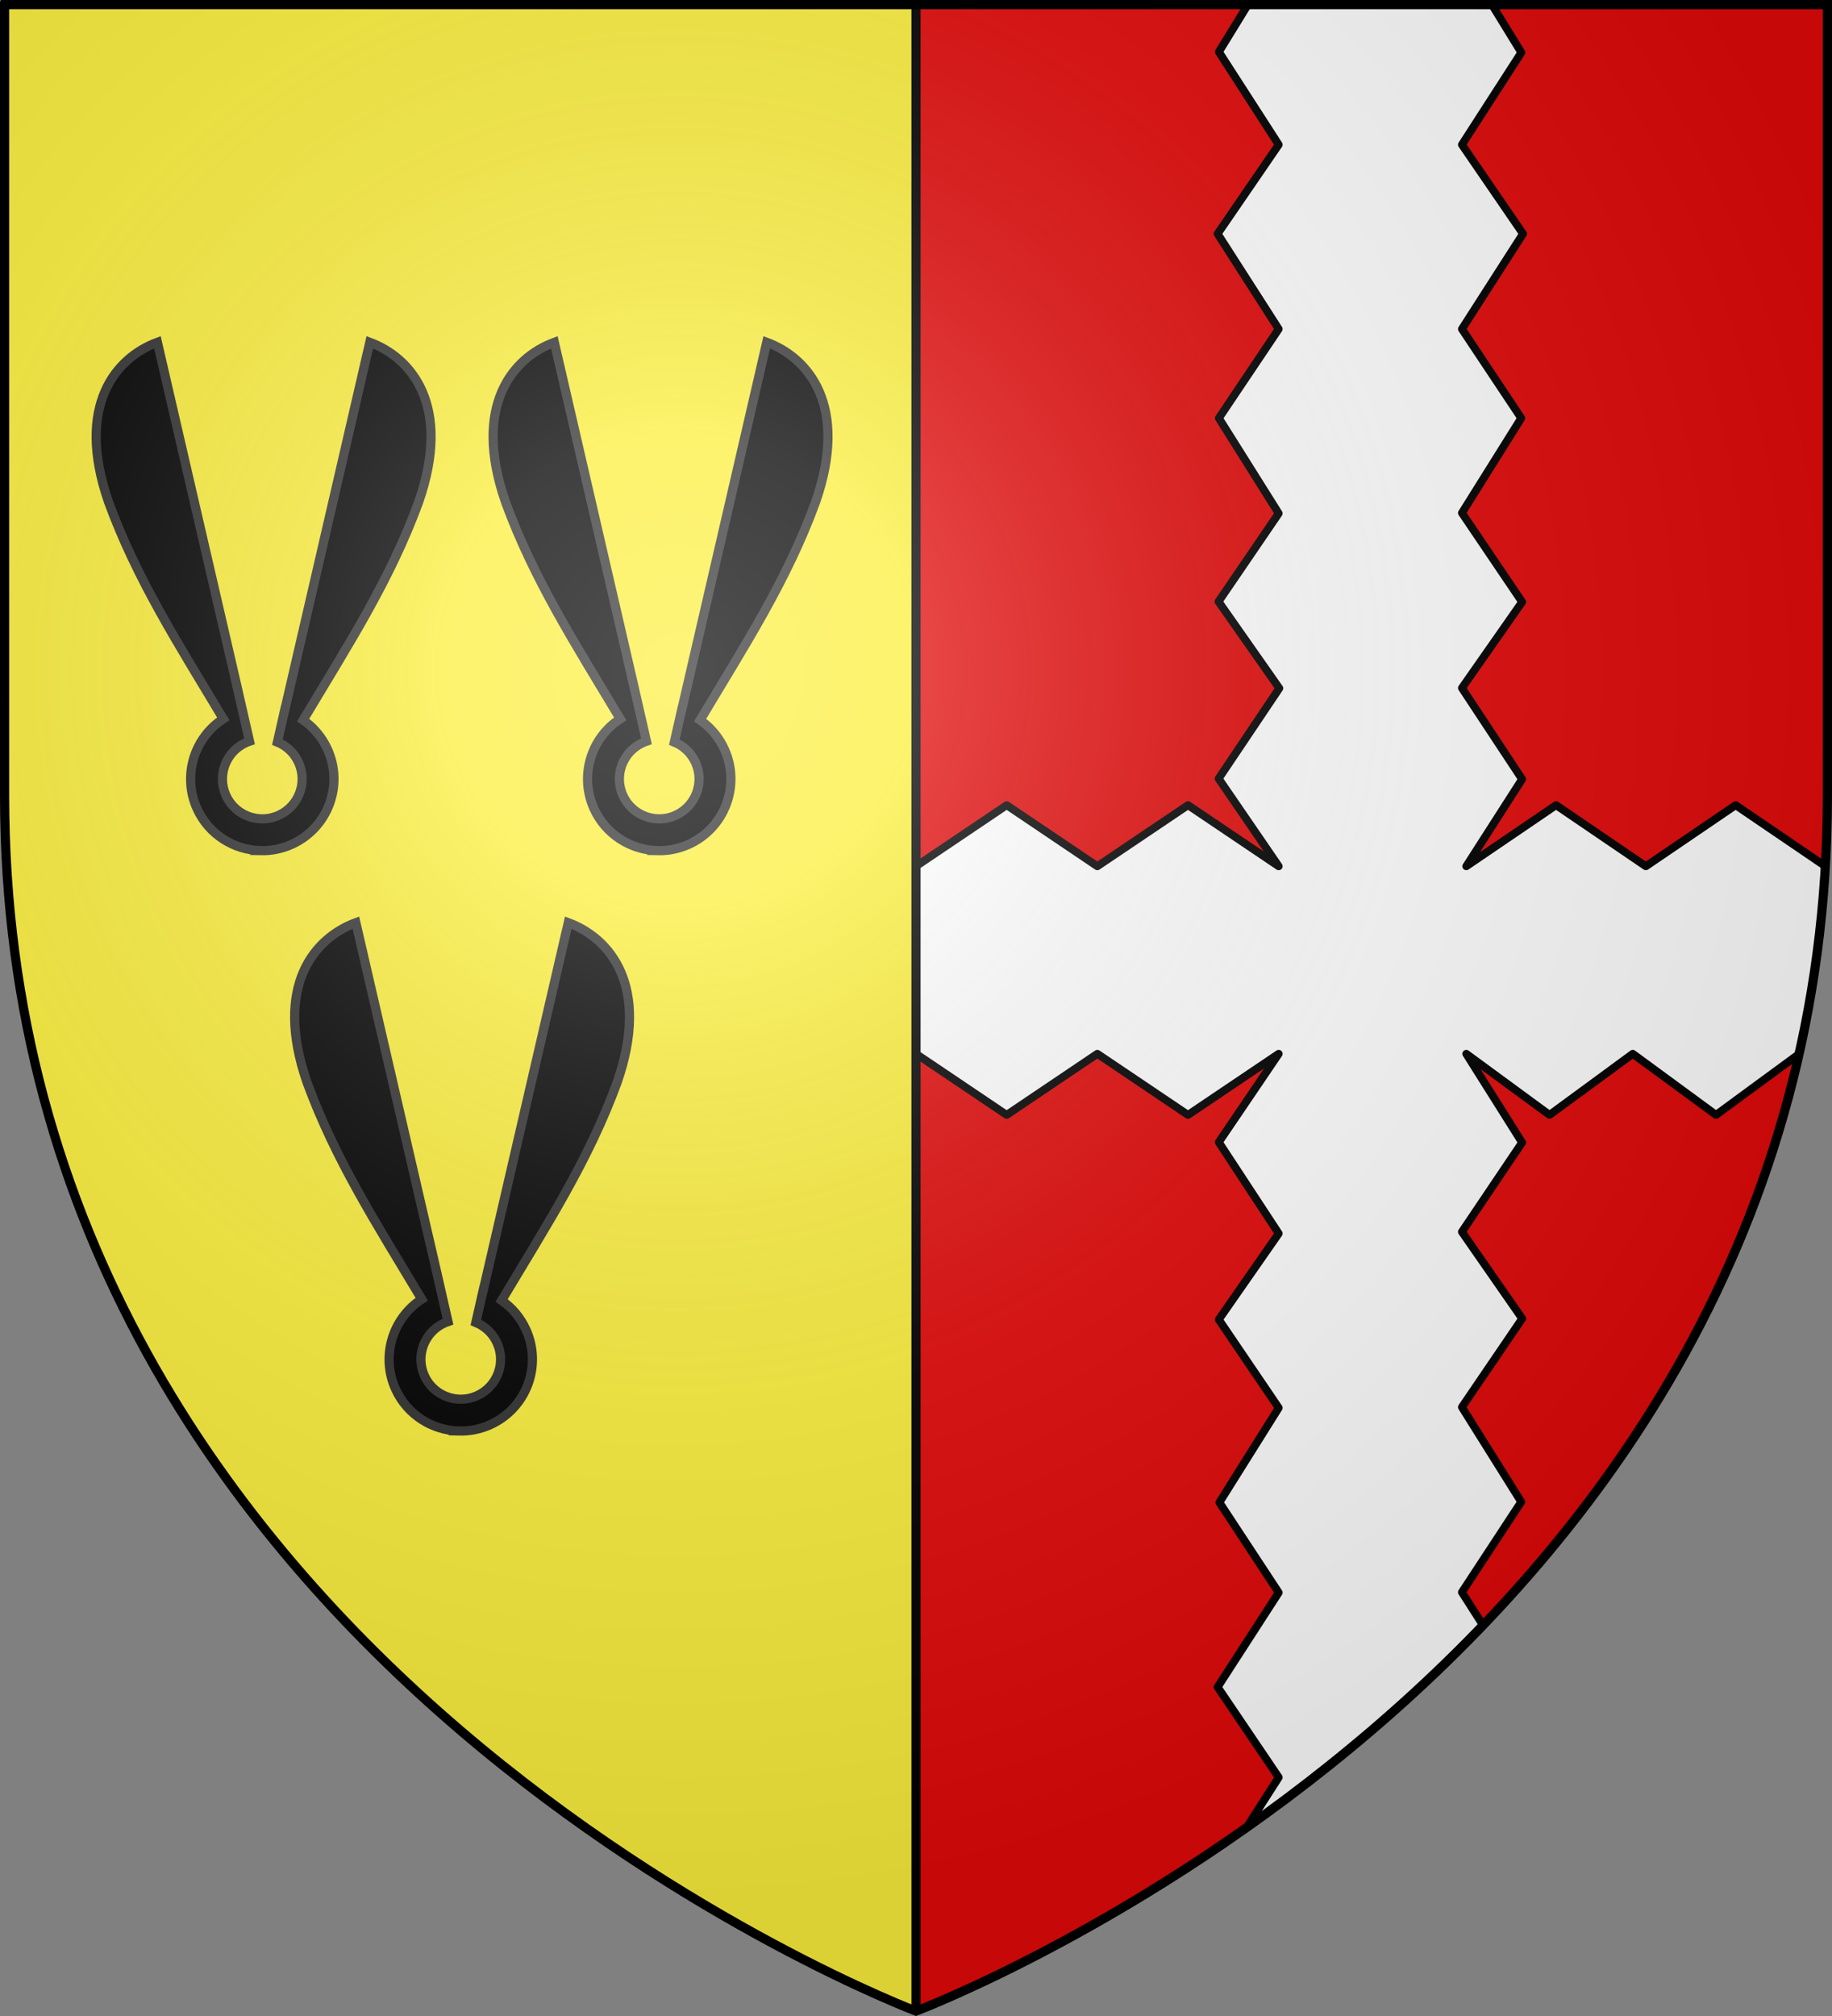
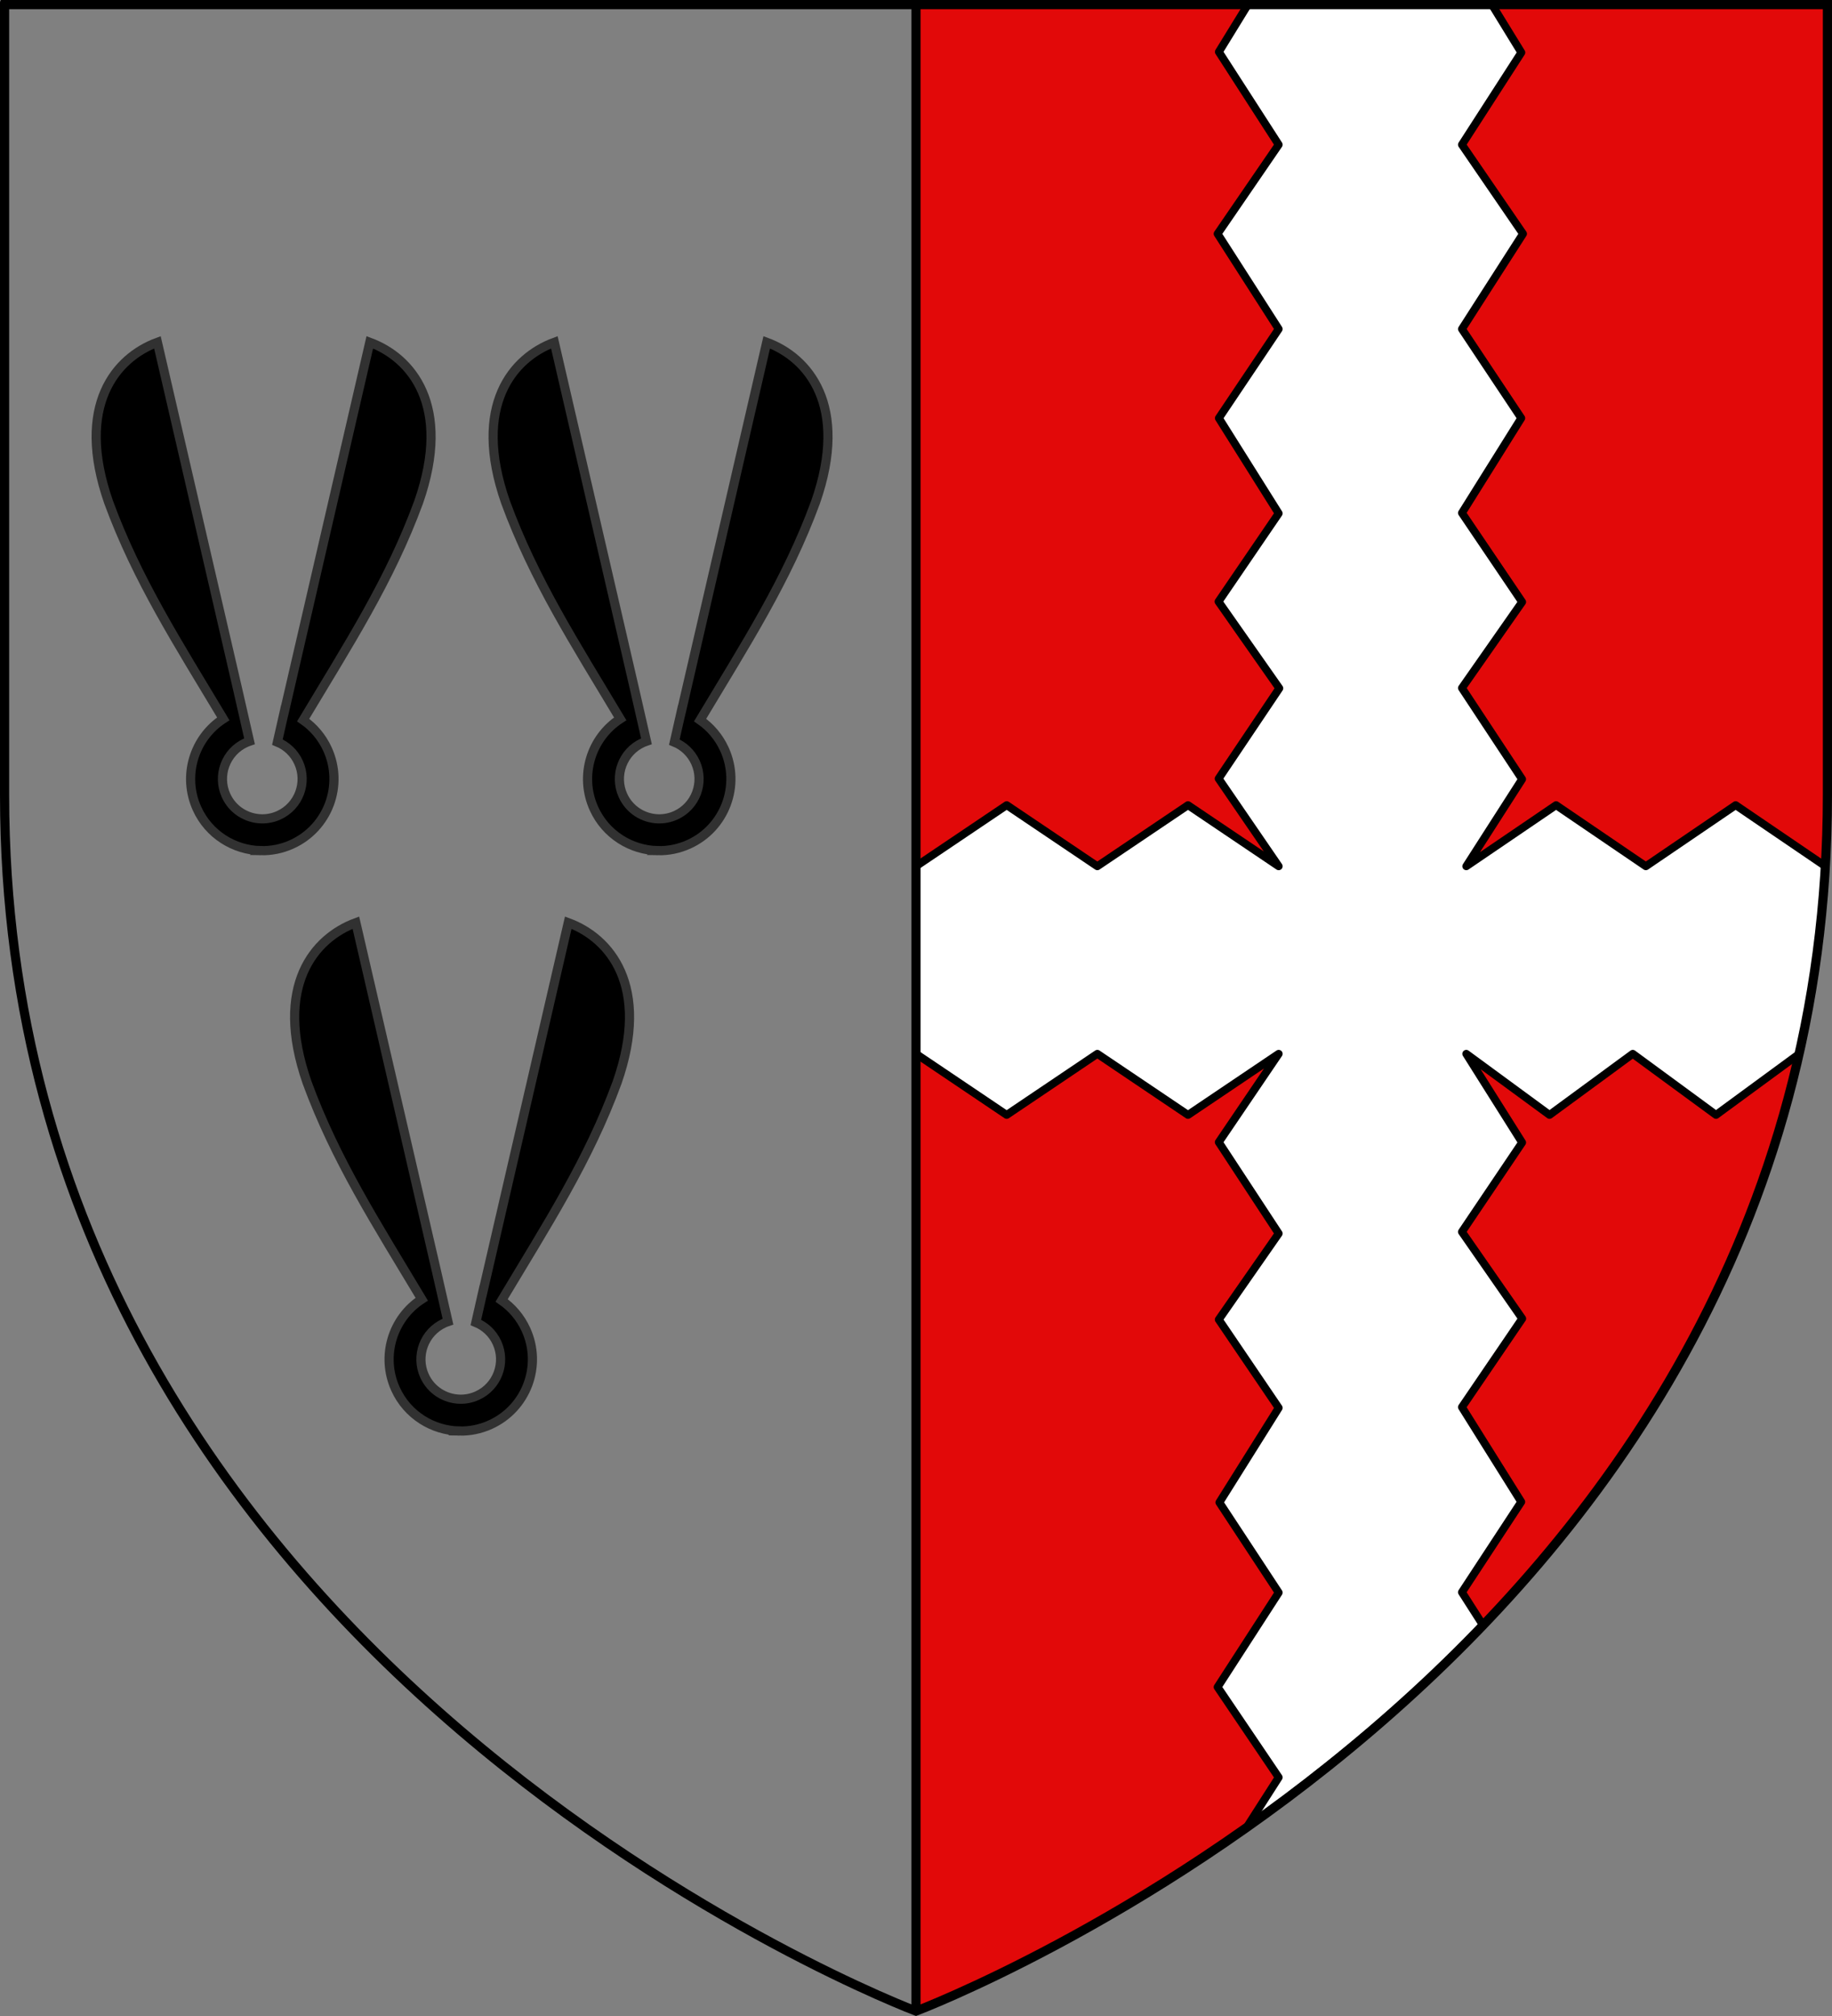
<svg xmlns="http://www.w3.org/2000/svg" xmlns:xlink="http://www.w3.org/1999/xlink" id="svg2" version="1.0" width="600" height="660">
  <rect width="100%" height="100%" fill="#808080" stroke="none" />
  <desc id="desc4">Flag of Canton of Valais (Wallis)</desc>
  <defs id="defs6">
    <linearGradient id="linearGradient2893">
      <stop id="stop2895" offset="0" style="stop-color:white;stop-opacity:0.314;" />
      <stop style="stop-color:white;stop-opacity:0.251;" offset="0.19" id="stop2897" />
      <stop id="stop2901" offset="0.6" style="stop-color:#6b6b6b;stop-opacity:0.125;" />
      <stop id="stop2899" offset="1" style="stop-color:black;stop-opacity:0.125;" />
    </linearGradient>
    <radialGradient r="300" fy="226.331" fx="221.445" cy="226.331" cx="221.445" gradientTransform="matrix(1.353,0,0,1.349,-77.629,-85.747)" gradientUnits="userSpaceOnUse" id="radialGradient3163" xlink:href="#linearGradient2893" />
  </defs>
  <g style="display:inline" id="layer3">
    <g id="g15534">
-       <path id="path2855" style="fill:#fcef3c;fill-opacity:1;fill-rule:evenodd;stroke:none;stroke-width:1px;stroke-linecap:butt;stroke-linejoin:miter;stroke-opacity:1" d="m 300,658.5 c 0,0 298.5,-112.32 298.5,-397.772 0,-285.452 0,-258.552 0,-258.552 H 1.5 V 260.728 C 1.5,546.18 300,658.5 300,658.5 Z" />
      <g id="g15529">
        <path id="path2160" d="m 85.403,278.494 c -8.731,-0.197 -17.011,-5.269 -20.865,-13.747 -4.873,-10.719 -1.009,-23.195 8.589,-29.407 -14.795,-24.682 -28.217,-45.473 -37.576,-70.997 -11.025,-31.652 2.484,-47.3 15.999,-52.279 l 26.268,113.532 3.898,17.072 c -0.255,0.087 -0.505,0.177 -0.759,0.28 l -0.455,0.198 c -6.559,2.982 -9.458,10.723 -6.477,17.282 2.143,4.715 6.744,7.534 11.599,7.643 1.9,0.043 3.838,-0.328 5.683,-1.167 6.559,-2.982 9.458,-10.723 6.477,-17.282 -1.434,-3.154 -3.959,-5.458 -6.932,-6.675 l 2.322,-10.246 c 0.008,0.003 0.015,0.009 0.023,0.012 L 121.112,112.064 c 13.514,4.979 27.035,20.627 16.01,52.279 -9.41,25.663 -22.942,46.535 -37.832,71.394 3.366,2.335 6.163,5.58 7.982,9.581 5.362,11.795 0.137,25.714 -11.658,31.076 -3.317,1.508 -6.794,2.178 -10.211,2.1 z" style="fill:#000000;fill-opacity:1;stroke:#313131;stroke-width:3;stroke-miterlimit:4;stroke-dasharray:none;stroke-dashoffset:0;stroke-opacity:1" />
        <use transform="translate(130,-3.8026719e-6)" height="100%" width="100%" id="use848" xlink:href="#path2160" y="0" x="0" />
        <use transform="translate(-65,190)" height="100%" width="100%" id="use850" xlink:href="#use848" y="0" x="0" />
      </g>
      <g id="g15525">
        <path id="path13545" style="fill:#e20909;fill-opacity:1;fill-rule:evenodd;stroke:none;stroke-width:3;stroke-linecap:butt;stroke-linejoin:miter;stroke-miterlimit:4;stroke-dasharray:none;stroke-opacity:1" d="m 300,658.5 c 0,0 298.5,-112.32 298.5,-397.772 0,-285.452 0,-258.552 0,-258.552 H 300 Z" />
        <path id="rect14522" d="m 408.781,1.388 -9.59,15.593 19.59,30.383 -20,29.177 20,31.177 -19.59,29.176 19.59,31.18 -19.702,28.874 19.908,28.379 -19.871,29.576 19.666,28.691 -29.695,-20 -29.695,20 -29.695,-20 -29.695,20 V 345 l 29.695,20 29.695,-20 29.695,20 29.695,-20 -19.62,28.933 19.62,29.895 -19.62,28.174 19.62,28.907 -19.418,30.959 19.418,29.515 -20,30.933 20,29.568 -10.608,16.555 c 27.211,-19.533 55.023,-42.746 77.558,-66.335 l -6.932,-10.834 19.42,-29.59 -19.42,-31.009 L 498.54,431.687 478.799,403.283 498.509,374.04 480.219,345 l 27.266,20 27.266,-20 27.266,20 27.266,-20 c 4.369,-19.445 7.334,-39.91 8.562,-61.406 l -29.406,-20 -29.406,20 -29.406,-20 -29.406,20 18.278,-28.503 -19.698,-29.849 19.71,-28.168 -19.71,-29.145 19.42,-31.039 -19.42,-29.176 20,-31.176 -20,-29.176 19.451,-30.168 -9.71,-15.807 z" style="opacity:1;fill:#ffffff;fill-opacity:1;stroke:#000000;stroke-width:2.581;stroke-linecap:round;stroke-linejoin:round;stroke-miterlimit:4;stroke-dasharray:none;stroke-dashoffset:0;stroke-opacity:1" />
      </g>
    </g>
  </g>
  <g id="layer4">
    <path id="path854" d="M 300,658.5 300,2.176" style="fill:none;stroke:#000000;stroke-width:3;stroke-linecap:butt;stroke-linejoin:miter;stroke-miterlimit:4;stroke-dasharray:none;stroke-opacity:1" />
  </g>
  <g id="layer2">
-     <path id="path2875" style="opacity:1;fill:url(#radialGradient3163);fill-opacity:1;fill-rule:evenodd;stroke:none;stroke-width:1px;stroke-linecap:butt;stroke-linejoin:miter;stroke-opacity:1" d="M 300,658.5 C 300,658.5 598.5,546.18 598.5,260.728 C 598.5,-24.723 598.5,2.176 598.5,2.176 L 1.5,2.176 L 1.5,260.728 C 1.5,546.18 300,658.5 300,658.5 z " />
-   </g>
+     </g>
  <g id="layer1">
    <path id="path1411" style="opacity:1;fill:none;fill-opacity:1;fill-rule:evenodd;stroke:#000000;stroke-width:3;stroke-linecap:butt;stroke-linejoin:miter;stroke-miterlimit:4;stroke-dasharray:none;stroke-opacity:1" d="M 300,658.397 C 300,658.397 1.5,545.979 1.5,260.278 1.5,-25.423 1.5,1.5 1.5,1.5 H 598.5 V 260.278 c 0,285.701 -298.5,398.119 -298.5,398.119 z" />
  </g>
</svg>